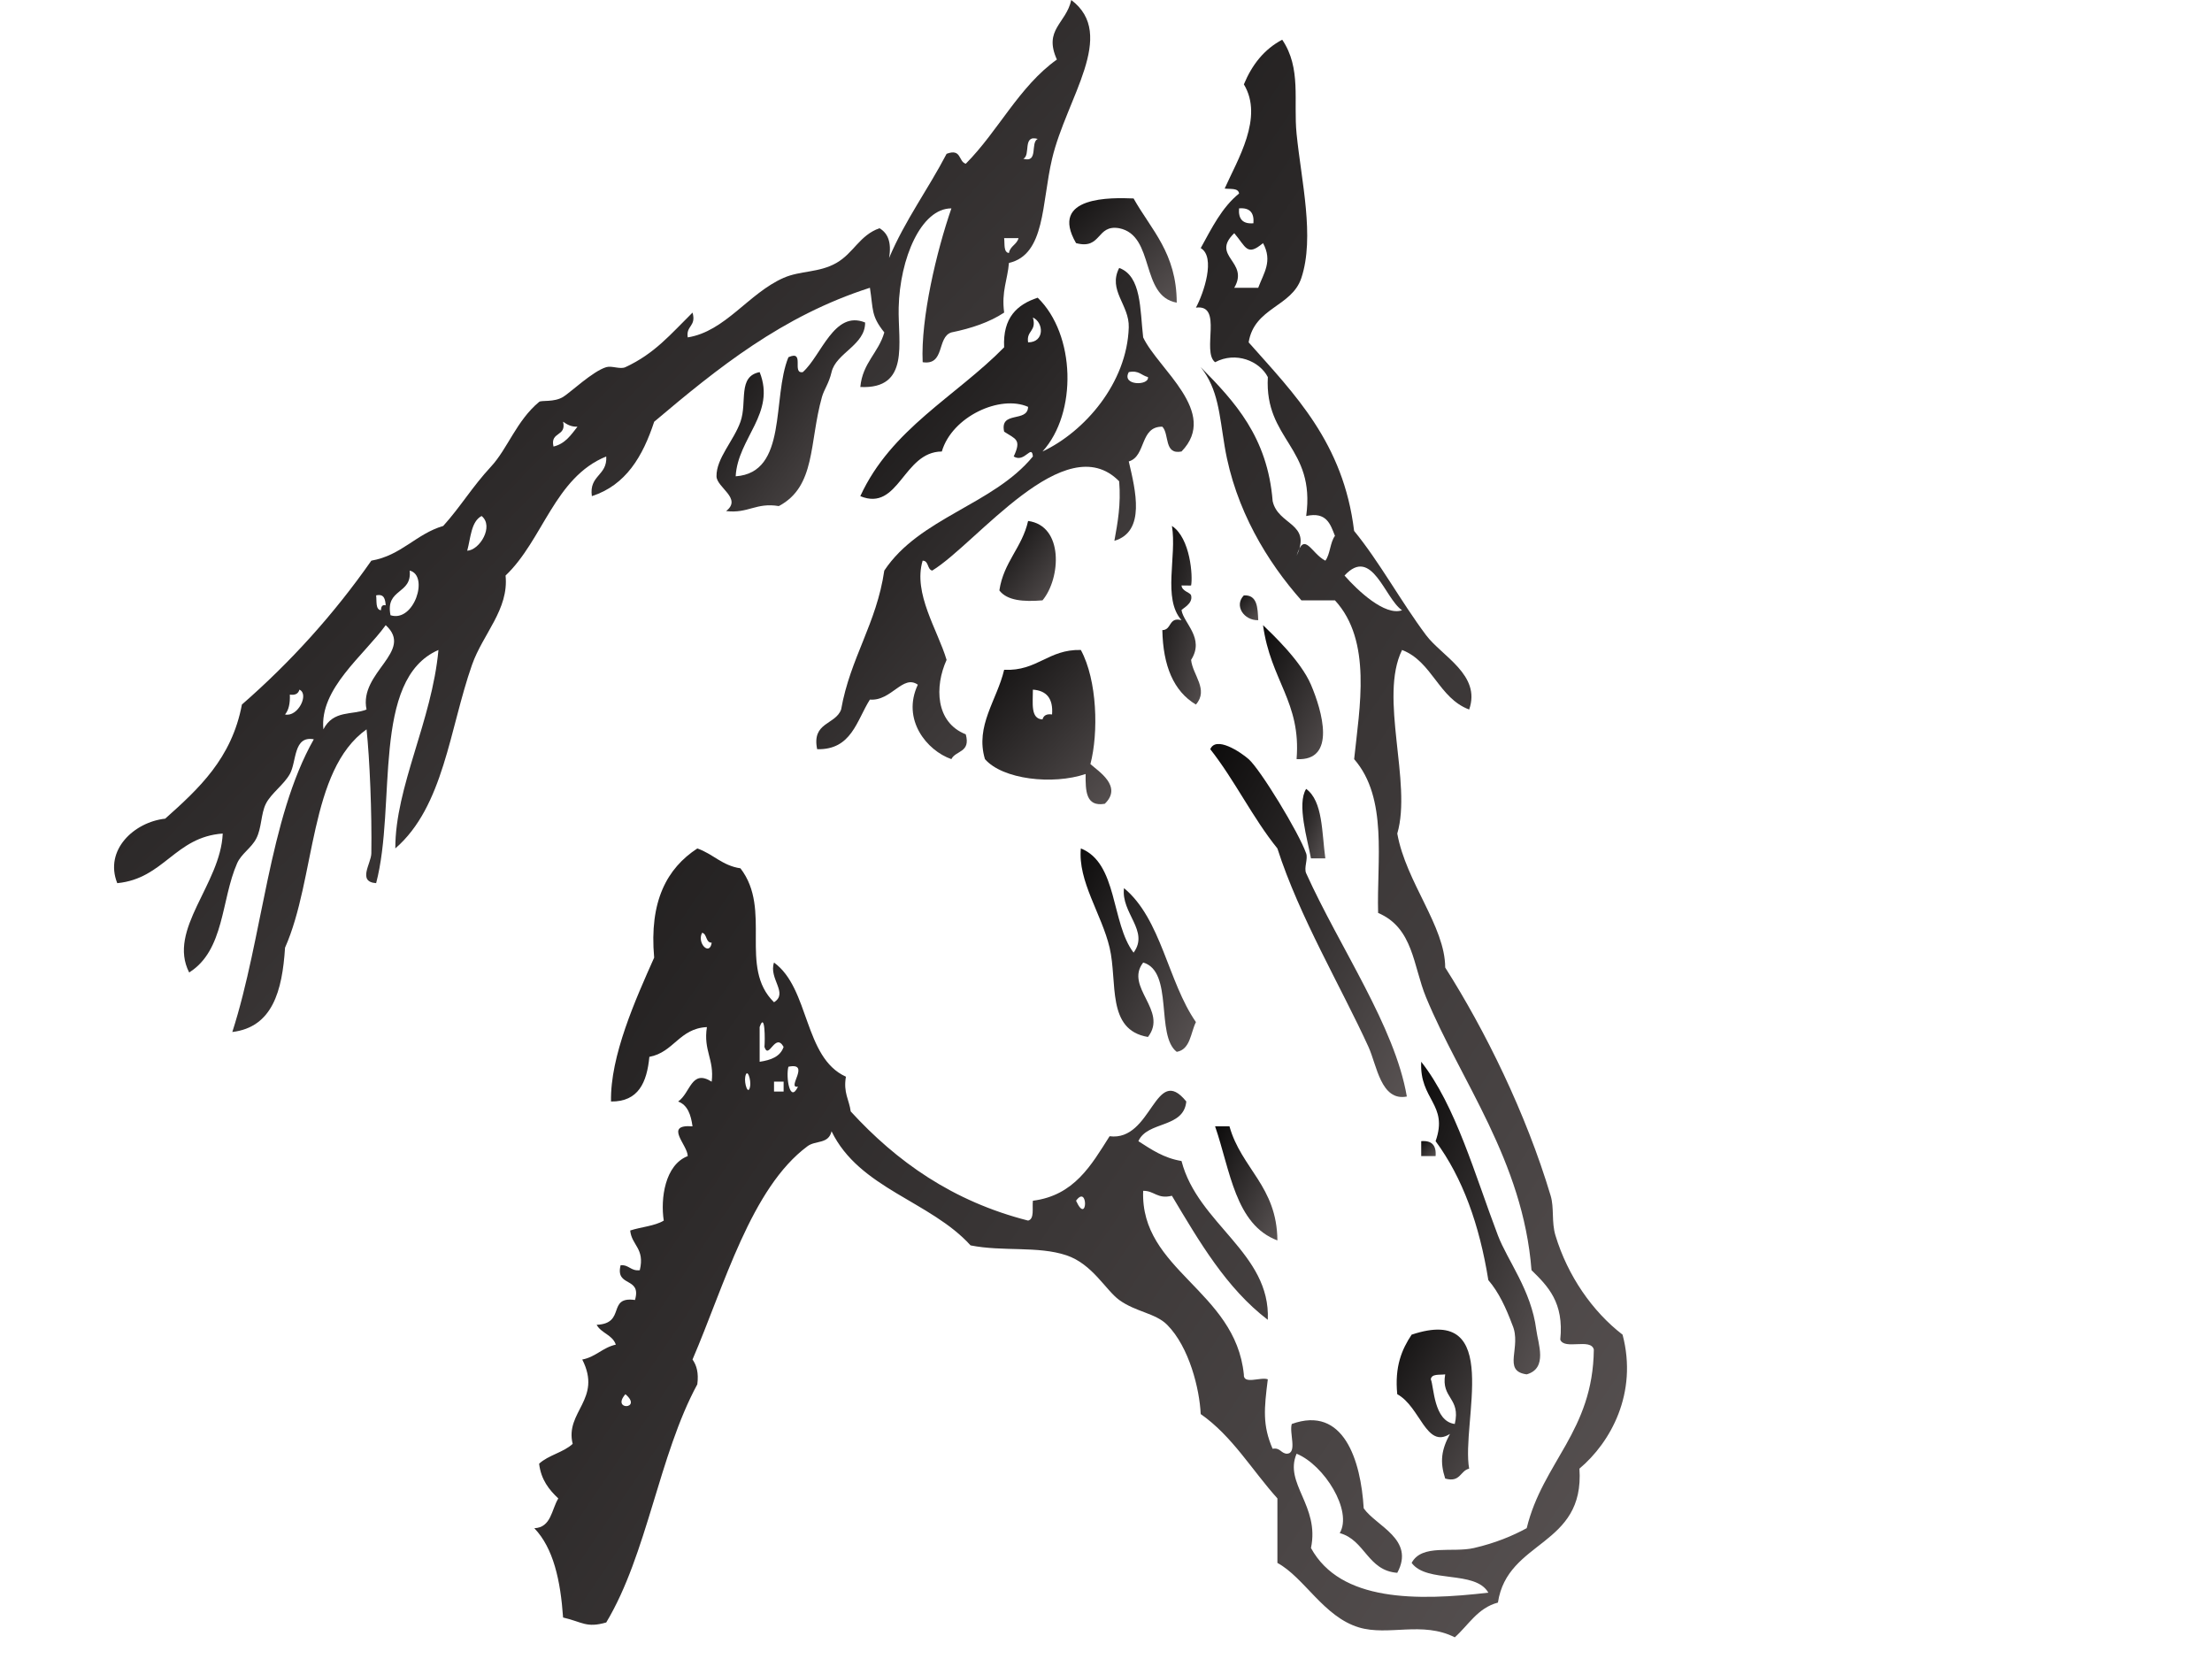
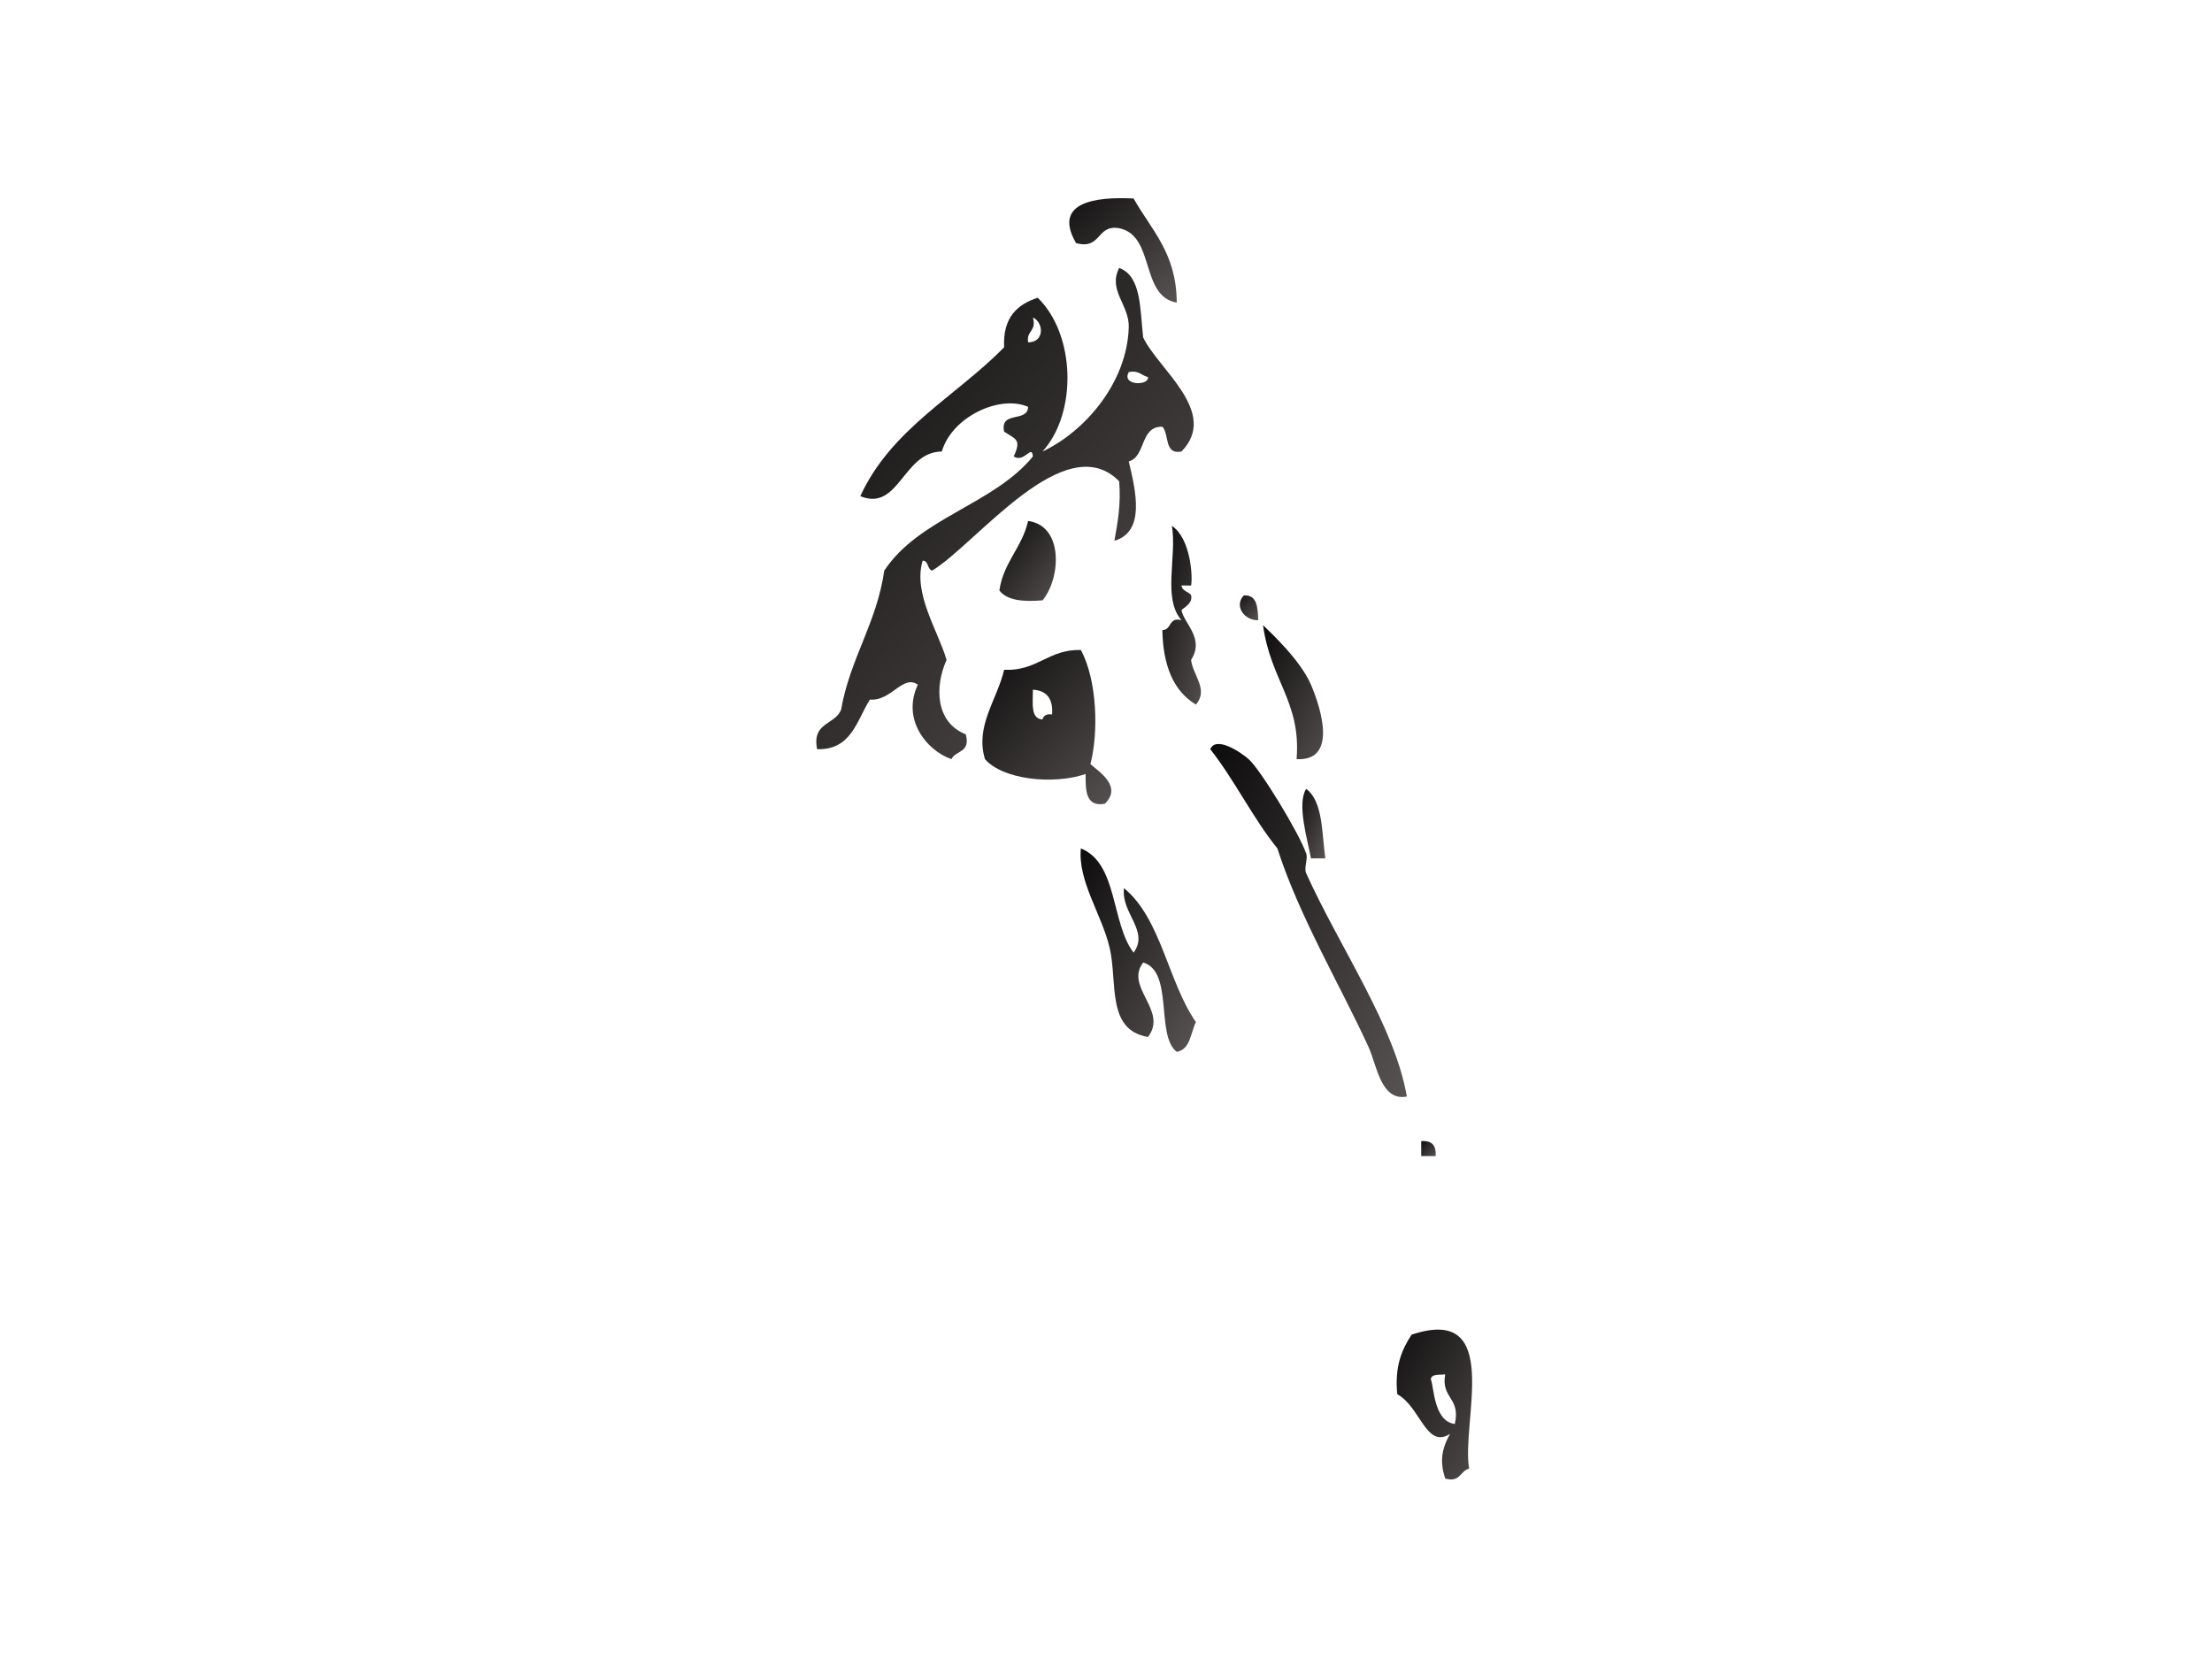
<svg xmlns="http://www.w3.org/2000/svg" width="640" height="480">
  <title>Horse</title>
  <g>
    <title>Layer 1</title>
    <g>
      <path fill="url(#svg_7)" d="m327.98,57.421c5.097,9.08 12.466,15.809 12.483,30.146c-10.663,-1.89 -6.19,-19.434 -16.645,-21.533c-6.669,-1.16 -5.011,6.298 -12.483,4.307c-7.947,-13.709 10.403,-13.171 16.645,-12.92z" clip-rule="evenodd" fill-rule="evenodd" />
      <path fill="url(#svg_7)" d="m323.818,77.519c6.479,2.381 5.993,11.981 6.935,20.098c4.306,9.163 22.089,21.665 11.096,33.017c-5.138,1.005 -3.462,-5.036 -5.548,-7.178c-6.577,-0.102 -4.652,8.589 -9.715,10.049c1.971,8.422 4.936,20.283 -4.161,22.969c0.942,-5.246 1.936,-10.438 1.387,-17.226c-15.622,-15.911 -41.247,18.016 -54.095,25.84c-1.508,-0.359 -0.942,-2.853 -2.768,-2.871c-2.843,9.469 4.387,20.115 6.929,28.711c-3.491,7.698 -3.248,18.07 5.548,21.533c1.474,5.347 -2.919,4.636 -4.161,7.178c-7.126,-2.476 -14.448,-11.46 -9.709,-21.533c-4.335,-3.08 -7.646,4.815 -13.87,4.307c-3.838,6.077 -5.305,14.601 -15.258,14.355c-1.618,-7.895 5.271,-6.986 6.935,-11.484c2.647,-14.965 10.247,-24.811 12.489,-40.195c10.16,-15.324 31.532,-19.039 42.993,-33.017c-0.335,-3.702 -2.387,1.974 -5.548,0c2.346,-4.994 0.514,-5.012 -2.768,-7.178c-1.335,-6.167 6.814,-2.518 6.929,-7.178c-8.051,-3.577 -21.985,2.763 -24.961,12.92c-11.235,0.066 -12.385,17.52 -23.586,12.92c8.929,-19.469 27.631,-28.83 41.617,-43.066c-0.433,-8.583 3.745,-12.387 9.709,-14.355c10.94,10.623 11.53,33.34 1.387,44.502c12.212,-5.748 24.441,-19.81 24.961,-35.888c0.22,-6.568 -6.12,-10.713 -2.768,-17.226zm-26.354,21.533c4.826,0.006 4.543,-5.766 1.387,-7.178c1.144,4.061 -1.953,3.72 -1.387,7.178zm34.676,10.049c-1.872,-0.455 -2.647,-2.046 -5.548,-1.436c-2.219,3.996 5.993,3.972 5.548,1.436z" clip-rule="evenodd" fill-rule="evenodd" />
-       <path fill="url(#svg_7)" d="m250.305,93.31c0.081,6.532 -8.421,8.793 -9.709,14.355c-0.751,3.248 -2.161,5 -2.774,7.178c-3.733,13.249 -1.722,25.881 -12.483,31.582c-6.623,-1.107 -8.929,2.243 -15.258,1.436c4.756,-3.649 -2.722,-6.795 -2.774,-10.049c-0.081,-5.204 4.999,-10.306 6.935,-15.791c2.023,-5.724 -0.89,-13.093 5.548,-14.355c4.768,11.927 -6.34,19.069 -6.935,30.146c15.159,-1.059 10.438,-22.693 15.258,-34.453c4.93,-2.237 0.838,4.875 4.161,4.307c5.381,-4.743 9.045,-18.034 18.032,-14.355z" clip-rule="evenodd" fill-rule="evenodd" />
      <path fill="url(#svg_7)" d="m297.464,150.731c10.339,1.376 9.484,16.592 4.167,22.969c-5.531,0.461 -10.247,0.078 -12.483,-2.871c1.243,-8.278 6.56,-12.346 8.316,-20.097z" clip-rule="evenodd" fill-rule="evenodd" />
      <path fill="url(#svg_7)" d="m359.887,172.264c3.901,-0.209 3.994,3.511 4.161,7.178c-4.161,0.102 -7.045,-4.223 -4.161,-7.178z" clip-rule="evenodd" fill-rule="evenodd" />
      <path fill="url(#svg_7)" d="m365.436,180.878c2.56,2.482 10.894,10.27 13.865,17.226c3.196,7.477 7.507,22.185 -4.161,21.533c1.352,-16.539 -7.531,-22.735 -9.704,-38.759z" clip-rule="evenodd" fill-rule="evenodd" />
      <path fill="url(#svg_7)" d="m407.041,317.259c-7.513,1.448 -8.675,-9.05 -11.096,-14.355c-7.825,-17.185 -20.02,-37.659 -26.354,-57.421c-7.161,-8.858 -12.356,-19.751 -19.419,-28.711c1.624,-3.894 8.623,0.706 11.096,2.871c3.341,2.919 14.495,21.174 16.645,27.275c0.584,1.639 -0.711,4.169 0,5.742c9.773,21.605 25.655,44.286 29.128,64.599z" clip-rule="evenodd" fill-rule="evenodd" />
      <path fill="url(#svg_7)" d="m377.913,228.25c4.872,3.577 4.502,12.573 5.548,20.098c-1.381,0 -2.768,0 -4.161,0c-0.942,-5.288 -4.155,-15.731 -1.387,-20.098z" clip-rule="evenodd" fill-rule="evenodd" />
      <path fill="url(#svg_7)" d="m312.722,245.477c10.709,4.235 8.721,21.599 15.258,30.152c4.641,-6.304 -3.699,-11.442 -2.768,-18.662c10.796,8.918 12.68,27.06 20.806,38.753c-1.566,3.164 -1.595,7.919 -5.548,8.613c-6.178,-4.719 -0.844,-23.274 -9.709,-25.84c-5.496,7.094 7.305,13.871 1.381,21.533c-12.114,-2.034 -8.733,-15.821 -11.096,-25.834c-2.283,-9.69 -9.235,-19.242 -8.322,-28.717z" clip-rule="evenodd" fill-rule="evenodd" />
-       <path fill="url(#svg_7)" d="m411.203,307.205c10.004,12.704 15.535,32.76 22.193,50.244c2.768,7.285 9.64,15.839 11.096,27.275c0.509,4.002 3.404,11.179 -2.774,12.92c-7.253,-0.963 -1.3,-7.89 -4.161,-14.349c-1.809,-4.827 -3.884,-9.379 -6.935,-12.92c-2.566,-16.006 -7.444,-29.62 -15.258,-40.201c3.791,-10.683 -4.728,-11.957 -4.161,-22.969z" clip-rule="evenodd" fill-rule="evenodd" />
-       <path fill="url(#svg_7)" d="m351.559,325.867c1.387,0 2.768,0 4.161,0c3.427,12.25 13.749,17.352 13.871,33.023c-12.223,-4.582 -13.645,-20.337 -18.032,-33.023z" clip-rule="evenodd" fill-rule="evenodd" />
      <path fill="url(#svg_7)" d="m411.203,330.173c3.023,-0.257 4.41,1.178 4.161,4.313c-1.387,0 -2.774,0 -4.161,0c0,-1.442 0,-2.877 0,-4.313z" clip-rule="evenodd" fill-rule="evenodd" />
-       <path fill="url(#svg_7)" d="m373.752,411.999c15.009,-5.431 19.979,10.515 20.812,24.404c3.624,5.192 14.951,8.948 9.709,18.662c-8.623,-0.646 -9.305,-9.51 -16.645,-11.49c3.803,-6.448 -4.508,-19.715 -12.483,-22.969c-3.699,8.643 6.733,15.019 4.161,27.281c8.536,15.576 30.665,15.324 51.321,12.92c-3.78,-6.615 -17.812,-2.62 -22.193,-8.613c2.959,-5.569 11.767,-2.865 18.032,-4.307c6.103,-1.406 11.172,-3.505 15.258,-5.742c4.652,-19.117 19.164,-28.017 19.419,-51.685c-0.867,-3.403 -8.542,0.221 -9.709,-2.865c1.115,-10.731 -3.566,-15.45 -8.322,-20.098c-2.462,-31.701 -20.517,-54.742 -30.515,-78.954c-3.757,-9.098 -3.635,-20.05 -13.865,-24.404c-0.433,-15.019 2.895,-33.215 -6.935,-44.496c1.555,-14.924 5.236,-34.214 -5.548,-45.937c-3.236,0 -6.473,0 -9.709,0c-9.825,-11.078 -19.147,-26.276 -22.199,-44.502c-1.566,-9.421 -1.861,-16.574 -6.929,-22.969c9.808,9.947 19.332,20.187 20.806,38.759c1.566,7.076 11.432,6.292 6.935,15.791c2.248,-7.375 4.207,-0.646 8.317,1.436c1.416,-1.884 1.358,-5.294 2.774,-7.178c-1.335,-3.397 -2.433,-7.052 -8.322,-5.742c2.745,-20.062 -12.09,-21.94 -11.096,-40.195c-2.416,-4.671 -9.27,-7.495 -15.258,-4.307c-3.976,-3.062 2.404,-16.844 -5.548,-15.791c2.26,-4.181 5.791,-14.66 1.387,-17.226c3.184,-5.796 6.155,-11.813 11.096,-15.791c-0.225,-1.681 -2.531,-1.208 -4.167,-1.436c3.71,-8.338 11.356,-20.57 5.554,-30.146c2.358,-5.694 5.889,-10.174 11.096,-12.92c5.6,8.284 3.196,17.687 4.161,27.275c1.376,13.673 5.288,29.787 1.387,41.631c-2.786,8.464 -13.61,8.5 -15.263,18.662c13.264,14.983 27.423,29.04 30.515,54.55c7.334,8.942 13.42,20.253 20.806,30.146c4.548,6.095 16.009,11.52 12.483,21.533c-8.837,-3.29 -10.651,-13.859 -19.413,-17.226c-6.768,13.715 2.942,38.365 -1.387,53.115c2.537,14.128 13.847,26.809 13.865,38.759c11.478,18.052 23.354,42.073 30.515,66.035c1.058,3.529 0.202,7.572 1.387,11.484c3.531,11.682 10.715,22.018 19.419,28.711c4.473,16.933 -3.491,31.217 -12.483,38.759c1.555,22.658 -20.84,20.54 -23.58,38.753c-5.895,1.561 -8.501,6.52 -12.483,10.049c-9.42,-4.755 -19.205,-0.299 -27.741,-2.865c-10.206,-3.074 -15.76,-14.397 -23.58,-18.662c0,-6.221 0,-12.441 0,-18.662c-7.357,-8.177 -13.079,-18.052 -22.193,-24.404c-0.324,-7.208 -3.306,-19.398 -9.715,-25.834c-3.346,-3.374 -9.079,-3.697 -13.865,-7.178c-3.89,-2.829 -7.762,-10.414 -15.263,-12.92c-8.247,-2.763 -18.448,-1.017 -27.741,-2.871c-11.64,-12.836 -32.197,-16.437 -40.225,-33.017c-0.878,3.78 -4.589,2.572 -6.935,4.307c-16.35,12.112 -24.054,40.237 -33.289,61.728c1.167,1.663 1.826,3.852 1.387,7.178c-11.131,20.54 -14.477,49.137 -26.354,68.906c-5.785,1.657 -6.843,-0.126 -12.483,-1.436c-0.746,-10.707 -2.791,-20.074 -8.322,-25.834c4.889,-0.209 4.964,-5.389 6.935,-8.613c-2.653,-2.518 -4.982,-5.371 -5.548,-10.049c2.676,-2.494 7.028,-3.254 9.709,-5.742c-2.306,-9.355 8.64,-12.848 2.774,-24.404c3.918,-0.736 5.895,-3.475 9.709,-4.307c-0.948,-2.853 -4.225,-3.29 -5.548,-5.742c8.594,-0.347 2.878,-8.32 11.096,-7.178c1.988,-6.843 -5.797,-3.571 -4.161,-10.055c2.491,-0.179 2.924,1.759 5.548,1.436c1.52,-6.352 -2.346,-7.136 -2.774,-11.484c3.156,-1.041 7.086,-1.28 9.709,-2.865c-0.982,-6.364 0.347,-16.126 6.935,-18.662c0,-3.248 -7.034,-9.253 1.387,-8.613c-0.462,-3.35 -1.422,-6.185 -4.161,-7.178c3.618,-2.524 3.791,-9.463 9.709,-5.742c0.78,-6.55 -2.456,-8.936 -1.387,-15.791c-7.964,0.371 -9.582,7.309 -16.645,8.607c-0.717,7.399 -3.156,13.01 -11.096,12.92c-0.283,-13.129 7.138,-29.644 12.483,-41.631c-1.462,-16.341 3.705,-25.834 12.483,-31.582c4.514,1.543 7.207,4.982 12.483,5.742c9.259,12.023 -0.642,28.603 9.709,38.754c4.236,-2.65 -1.601,-6.825 0,-11.484c10.345,7.477 8.565,27.502 20.806,33.023c-0.803,4.654 0.948,6.675 1.387,10.049c13.281,14.493 29.44,26.001 51.321,31.582c1.884,-0.443 1.15,-3.601 1.387,-5.742c11.946,-1.519 16.887,-10.282 22.193,-18.662c12.351,1.585 13.119,-21.258 22.193,-10.055c-0.751,7.836 -11.252,5.581 -13.865,11.484c3.716,2.375 7.305,4.881 12.483,5.742c4.722,18.261 25.828,26.623 24.961,45.943c-11.975,-9.14 -19.794,-22.58 -27.741,-35.888c-4.236,1.035 -5.051,-1.471 -8.316,-1.435c-0.884,22.992 26.666,28.806 29.128,53.115c-0.231,3.098 4.918,0.634 6.935,1.424c-1.075,8.547 -1.56,13.285 1.387,20.098c2.242,-0.407 2.387,1.358 4.161,1.43c3.063,-0.168 0.589,-6.083 1.387,-8.607zm-11.096,-347.4c0.254,-3.134 -1.133,-4.57 -4.161,-4.307c-0.254,3.134 1.139,4.57 4.161,4.307zm-5.548,18.662c2.312,0 4.623,0 6.935,0c1.624,-4.348 4.213,-7.692 1.387,-12.92c-4.699,3.972 -4.941,1.065 -8.322,-2.871c-6.964,6.699 4.479,8.177 0,15.791zm31.902,83.261c3.745,4.289 11.686,11.789 16.65,10.049c-5.022,-3.385 -8.692,-18.674 -16.65,-10.049zm-183.091,106.23c-1.832,-0.018 -1.266,-2.518 -2.774,-2.871c-1.589,2.949 2.179,6.843 2.774,2.871zm13.871,34.453c3.236,-0.479 5.976,-1.471 6.935,-4.307c-2.445,-4.366 -4.294,3.918 -5.548,0c0.185,-1.884 0.208,-10.384 -1.387,-5.742c0,3.35 0,6.699 0,10.049zm11.096,7.178c-3.497,0.706 3.866,-7.124 -2.774,-5.742c-0.786,2.937 0.422,10.773 2.774,5.742zm-13.871,0c0.376,-1.956 -0.855,-5.605 -1.387,-2.865c-0.376,1.95 0.861,5.599 1.387,2.865zm6.935,1.436c0.925,0 1.849,0 2.774,0c0,-0.957 0,-1.914 0,-2.871c-0.925,0 -1.849,0 -2.774,0c0,0.957 0,1.914 0,2.871zm87.384,31.588c3.352,7.375 3.583,-4.953 0,0l0,0zm-130.383,55.98c-4.213,4.839 5.126,4.348 0,0l0,0z" clip-rule="evenodd" fill-rule="evenodd" />
      <path fill="url(#svg_7)" d="m339.076,152.167c5.369,3.523 6.074,14.613 5.548,17.226c-0.017,0.078 -2.774,-0.048 -2.768,0c0.087,1.687 2.543,1.992 2.768,2.871c0.653,2.512 -2.838,3.924 -2.768,4.307c0.659,3.822 6.768,8.081 2.768,14.355c0.428,4.366 5.173,8.589 1.387,12.92c-6.45,-3.852 -9.507,-11.215 -9.709,-21.533c2.757,-0.018 1.763,-3.918 5.548,-2.871c-5.542,-6.245 -1.3,-18.447 -2.774,-27.275z" clip-rule="evenodd" fill-rule="evenodd" />
-       <path fill="url(#svg_7)" d="m309.948,0c13.374,10.055 -1.404,28.382 -5.548,45.937c-3.057,12.974 -1.919,27.694 -12.483,30.146c-0.387,4.857 -2.208,8.242 -1.381,14.355c-4.23,2.799 -9.467,4.558 -15.263,5.742c-4.265,1.328 -1.792,9.63 -8.317,8.613c-0.578,-12.71 4.011,-32.096 8.317,-44.502c-8.762,-0.03 -14.928,14.463 -15.258,28.711c-0.237,10.132 3.323,23.656 -11.096,22.969c0.642,-6.992 5.259,-9.875 6.941,-15.791c-3.901,-4.857 -3.161,-6.586 -4.167,-12.92c-25.412,8.147 -44.085,23.28 -62.417,38.759c-3.283,10.001 -8.172,18.339 -18.032,21.533c-0.855,-6.149 4.519,-5.856 4.161,-11.484c-14.945,6.065 -18.28,24.147 -29.128,34.453c0.994,9.809 -6.554,16.862 -9.709,25.84c-6.519,18.554 -8.166,40.985 -22.193,53.115c-0.035,-17.831 10.594,-36.822 12.483,-57.421c-19.529,8.5 -12.073,44.926 -18.032,67.47c-5.502,-0.395 -1.433,-5.694 -1.387,-8.613c0.185,-11.664 -0.48,-27.455 -1.387,-35.888c-16.702,11.903 -14.697,43.162 -23.58,63.164c-0.798,12.579 -3.67,23.004 -15.258,24.404c8.79,-27.275 10.576,-61.794 23.58,-84.697c-5.97,-1.083 -4.924,6.454 -6.935,10.049c-1.751,3.128 -5.444,5.623 -6.935,8.613c-1.456,2.925 -1.191,6.998 -2.774,10.049c-1.451,2.805 -4.323,4.384 -5.548,7.178c-4.641,10.533 -3.606,25.152 -13.87,31.582c-6.352,-12.405 9.114,-25.559 9.709,-40.195c-13.836,0.993 -16.986,13.045 -30.515,14.355c-3.82,-9.582 4.86,-17.675 13.871,-18.662c9.68,-8.643 19.251,-17.4 22.193,-33.017c14.05,-12.256 26.585,-26.079 37.45,-41.631c8.715,-1.507 12.894,-7.71 20.806,-10.049c5.022,-5.563 8.282,-11.185 13.871,-17.226c4.728,-5.108 7.363,-13.267 13.871,-18.662c0.665,-0.55 4.3,0.179 6.935,-1.436c2.167,-1.328 8.577,-7.441 12.483,-8.613c1.618,-0.484 4.022,0.706 5.548,0c8.507,-3.954 13.004,-9.463 19.419,-15.791c1.144,4.055 -1.953,3.72 -1.387,7.178c10.883,-1.735 17.592,-12.764 27.741,-17.226c4.849,-2.129 10.235,-1.442 15.258,-4.307c5.022,-2.865 6.727,-8.045 12.483,-10.049c2.352,1.394 3.56,3.972 2.768,8.613c4.652,-10.982 11.299,-19.894 16.645,-30.146c4.363,-1.645 3.375,2.255 5.548,2.871c9.386,-9.427 15.408,-22.335 26.36,-30.146c-3.93,-8.715 2.67,-10.384 4.161,-17.226zm-13.865,45.937c4.473,1.286 1.948,-4.683 4.161,-5.742c-4.485,-1.286 -1.959,4.683 -4.161,5.742zm-4.167,27.275c0.335,-2.052 2.289,-2.422 2.774,-4.307c-1.387,0 -2.774,0 -4.161,0c0.22,1.693 -0.237,4.073 1.387,4.307zm-131.77,55.986c3.387,-0.796 5.069,-3.368 6.935,-5.742c-1.913,0.06 -3.046,-0.676 -4.161,-1.436c1.034,4.42 -3.809,2.757 -2.774,7.178zm-24.967,30.146c3.618,-0.173 7.814,-7.1 4.161,-10.049c-3.057,1.615 -3.138,6.322 -4.161,10.049zm-22.193,18.662c6.843,2.189 11.2,-11.532 5.548,-12.92c0.734,6.98 -7.114,5.078 -5.548,12.92zm-2.774,-1.436c0.081,-0.873 0.208,-1.699 1.387,-1.436c-0.156,-1.753 -0.416,-3.397 -2.774,-2.871c0.22,1.693 -0.237,4.073 1.387,4.307zm-16.645,34.453c2.901,-5.67 8.363,-4.055 12.483,-5.742c-2.277,-10.772 13.911,-16.796 5.548,-24.404c-6.334,8.769 -19.199,18.399 -18.032,30.146zm-9.709,-10.049c0.104,2.5 -0.312,4.468 -1.387,5.742c3.716,0.837 7.062,-5.904 4.161,-7.178c-0.306,1.119 -1.162,1.669 -2.774,1.436z" clip-rule="evenodd" fill-rule="evenodd" />
      <path fill="url(#svg_7)" d="m312.722,188.055c4.768,8.805 5.138,23.985 2.768,33.017c2.26,2.052 9.403,6.43 4.161,11.484c-5.548,0.957 -5.577,-3.798 -5.548,-8.613c-9.507,3.224 -24.025,1.579 -29.128,-4.307c-2.896,-9.618 3.502,-17.107 5.554,-25.84c9.657,0.425 12.732,-5.969 22.193,-5.742zm-11.096,20.098c0.306,-1.119 1.156,-1.669 2.768,-1.436c0.358,-4.677 -1.647,-6.909 -5.548,-7.178c0.029,3.81 -0.763,8.452 2.78,8.613z" clip-rule="evenodd" fill-rule="evenodd" />
      <path fill="url(#svg_7)" d="m425.073,424.925c-2.641,0.61 -2.508,4.103 -6.935,2.865c-1.578,-4.869 -1.115,-8.302 1.387,-12.92c-6.912,4.438 -8.542,-7.842 -15.258,-11.484c-0.792,-7.997 1.329,-12.974 4.161,-17.227c26.678,-8.924 14.258,25.403 16.645,38.766zm-4.161,-12.926c1.803,-7.608 -4.017,-7.327 -2.774,-14.355c-1.63,0.227 -3.936,-0.245 -4.161,1.435c0.93,2.046 0.78,12.124 6.935,12.92z" clip-rule="evenodd" fill-rule="evenodd" />
    </g>
  </g>
  <defs>
    <linearGradient y2="1" x2="1" y1="0" x1="0" id="svg_7">
      <stop stop-color="#0c0b0b" offset="0" />
      <stop stop-color="#595353" offset="1" />
    </linearGradient>
  </defs>
</svg>